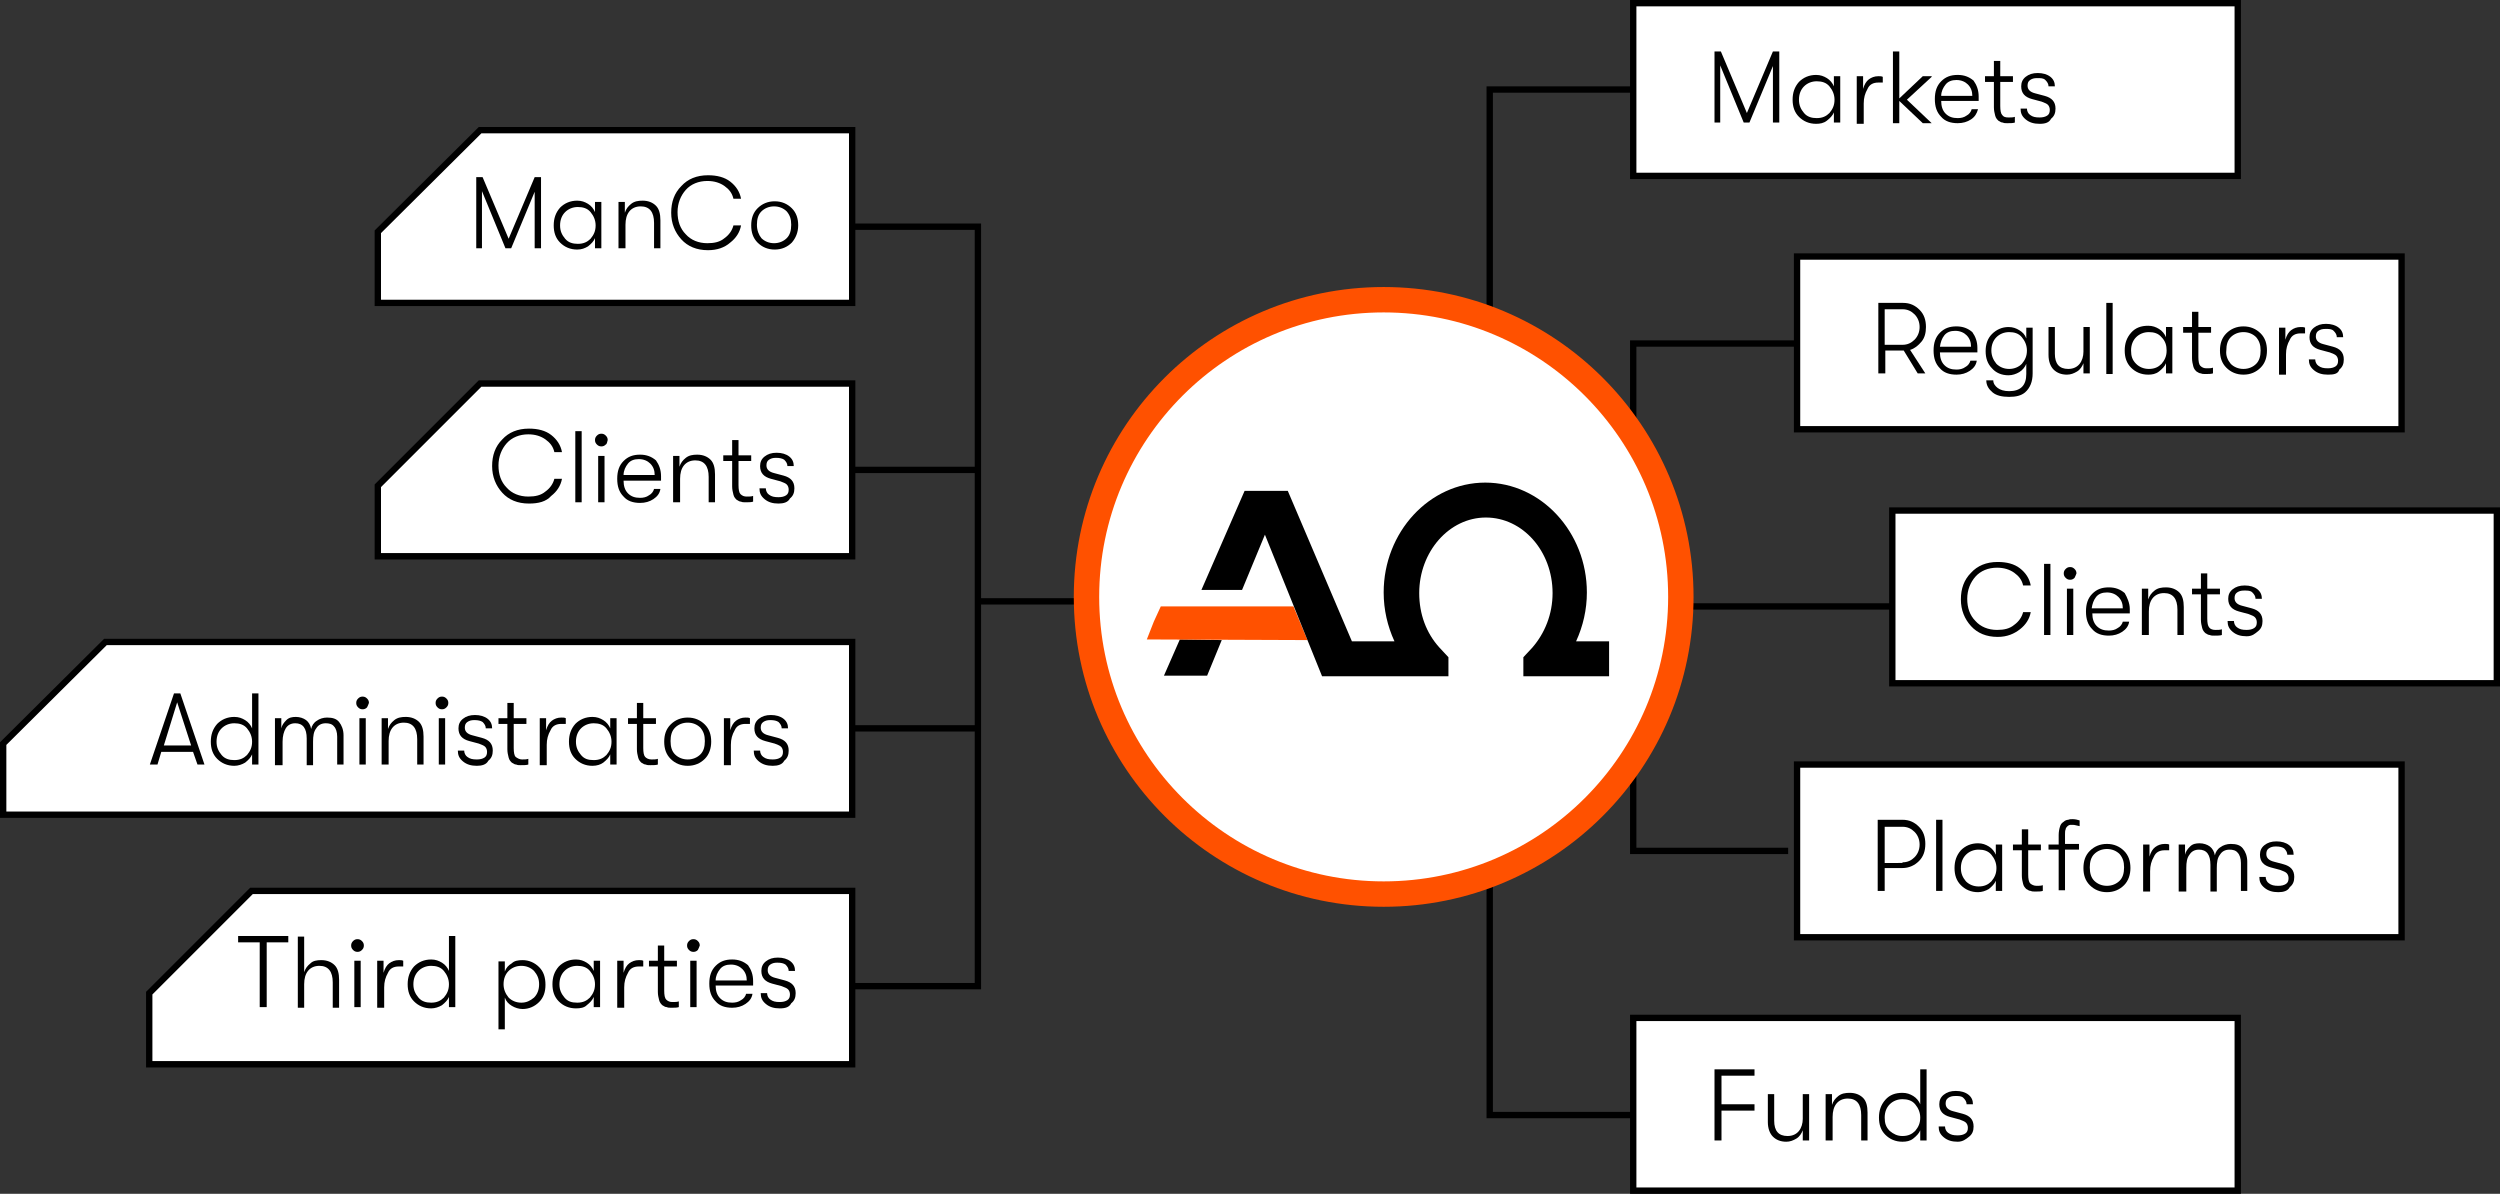
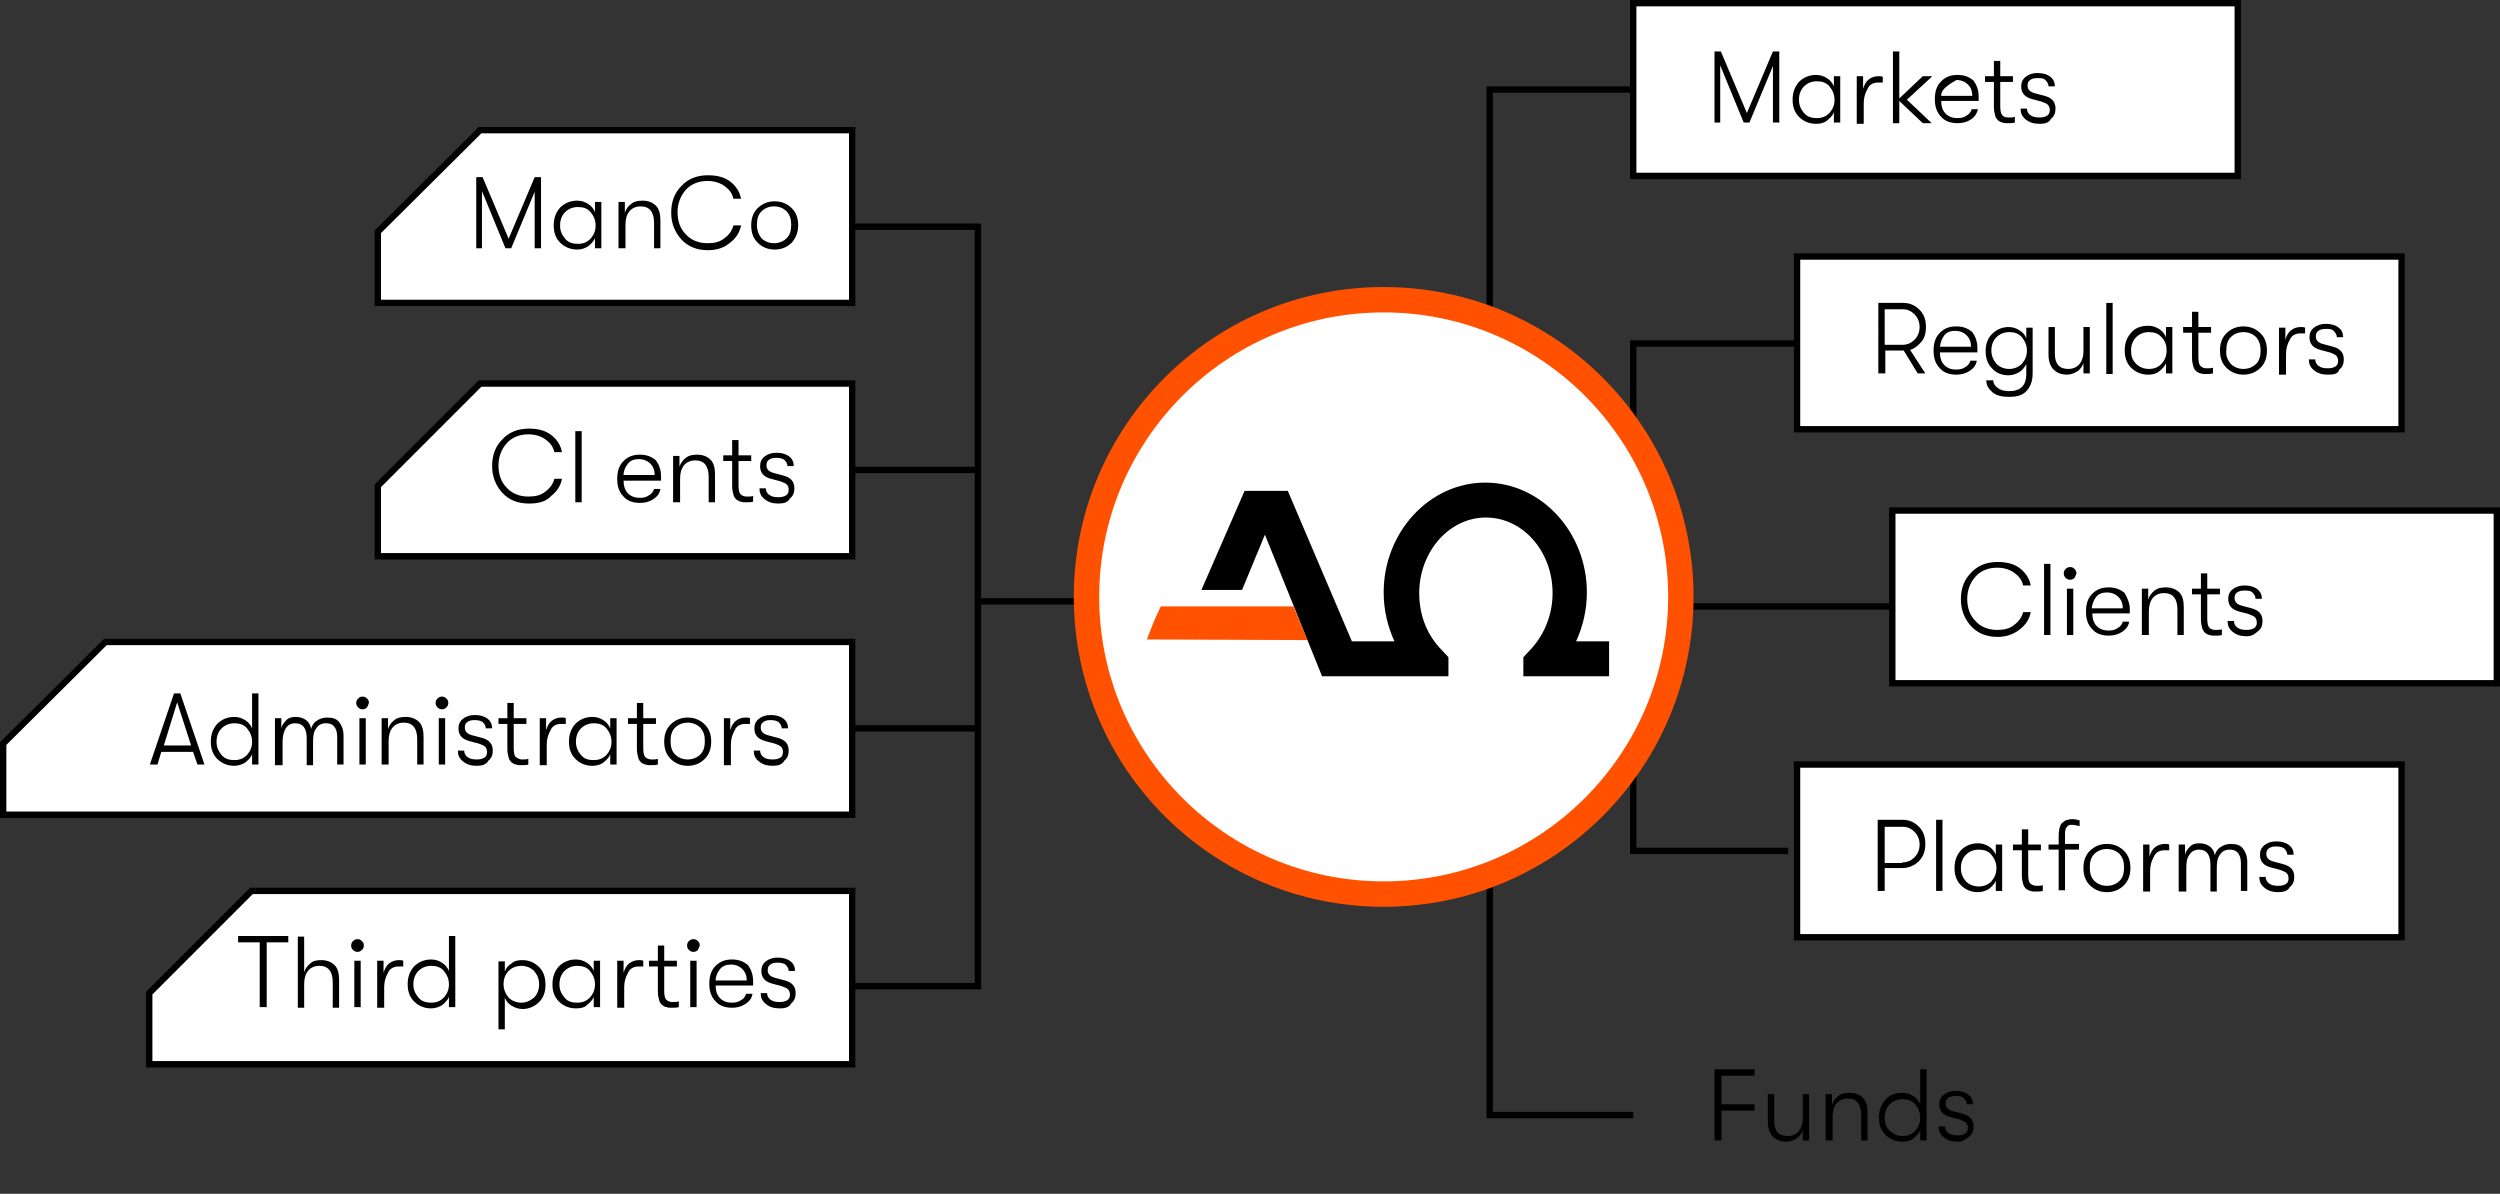
<svg xmlns="http://www.w3.org/2000/svg" version="1.1" id="Layer_1" x="0px" y="0px" viewBox="0 0 393.7 188" style="enable-background:new 0 0 393.7 188;" xml:space="preserve">
  <rect x="0" y="0" width="393.7" height="188" fill="#333333" stroke="none" />
  <style type="text/css">
	.st0{fill:#FFFFFF;stroke:#000000;stroke-miterlimit:10;}
	.st1{enable-background:new    ;}
	.st2{fill:none;stroke:#000000;stroke-miterlimit:10;}
	.st3{fill:#FFFFFF;stroke:#FF5100;stroke-width:4;stroke-miterlimit:10;}
	.st4{fill:#FF5100;}
</style>
  <rect x="257.2" y="0.5" class="st0" width="95.2" height="27.2" />
  <rect x="283" y="40.4" class="st0" width="95.2" height="27.2" />
  <rect x="298" y="80.4" class="st0" width="95.2" height="27.2" />
  <g>
    <g class="st1">
      <path d="M314.6,100.3c-1.8,0-3.2-0.6-4.2-1.7c-1-1.1-1.6-2.5-1.6-4.2s0.5-3.1,1.6-4.2c1-1.1,2.4-1.7,4.2-1.7c1.4,0,2.6,0.3,3.5,1    c0.9,0.7,1.5,1.6,1.7,2.7h-1.2c-0.2-0.9-0.7-1.5-1.4-2c-0.7-0.5-1.6-0.8-2.7-0.8c-1.4,0-2.6,0.5-3.4,1.4c-0.8,0.9-1.3,2.1-1.3,3.5    c0,1.4,0.4,2.6,1.3,3.5c0.8,0.9,2,1.4,3.4,1.4c1.1,0,2-0.2,2.7-0.8c0.7-0.5,1.2-1.2,1.4-2h1.2c-0.2,1.1-0.8,2-1.7,2.7    S316.1,100.3,314.6,100.3z" />
      <path d="M321.9,100V88.8h1V100H321.9z" />
      <path d="M326.7,91c-0.2,0.2-0.4,0.3-0.7,0.3s-0.5-0.1-0.7-0.3c-0.2-0.2-0.3-0.4-0.3-0.7c0-0.3,0.1-0.5,0.3-0.7s0.4-0.3,0.7-0.3    s0.5,0.1,0.7,0.3c0.2,0.2,0.3,0.4,0.3,0.7C326.9,90.6,326.8,90.8,326.7,91z M325.5,100v-7.3h1v7.3H325.5z" />
      <path d="M335.4,95.9c0,0.1,0,0.3,0,0.7h-5.9c0,0.8,0.2,1.5,0.7,2s1.1,0.7,1.9,0.7c0.5,0,1-0.1,1.4-0.4c0.4-0.2,0.7-0.6,0.8-1h1    c-0.1,0.7-0.5,1.2-1.1,1.6c-0.6,0.4-1.3,0.6-2.1,0.6c-1.1,0-2-0.3-2.6-1c-0.7-0.7-1-1.6-1-2.8c0-1.2,0.3-2.1,1-2.8s1.5-1,2.6-1    c1,0,1.8,0.3,2.5,0.9C335,94.1,335.4,95,335.4,95.9z M329.4,95.8h4.9c0-0.7-0.2-1.3-0.7-1.8c-0.4-0.4-1-0.7-1.8-0.7    c-0.7,0-1.3,0.2-1.7,0.7C329.7,94.5,329.5,95.1,329.4,95.8z" />
      <path d="M337.3,100v-7.3h1v1.7c0.2-0.6,0.5-1,1-1.4s1.1-0.5,1.8-0.5c0.9,0,1.6,0.3,2.1,0.8c0.5,0.5,0.7,1.3,0.7,2.3v4.4h-1v-4    c0-1.7-0.7-2.6-2.1-2.6c-0.8,0-1.4,0.3-1.8,0.8c-0.4,0.5-0.6,1.2-0.6,2.1v3.7H337.3z" />
      <path d="M348.9,99.2c0.4,0,0.7,0,1-0.1v0.9c-0.3,0.1-0.7,0.1-1.2,0.1c-0.3,0-0.5,0-0.7-0.1c-0.2,0-0.4-0.1-0.7-0.3    c-0.2-0.2-0.4-0.4-0.5-0.8c-0.1-0.4-0.2-0.8-0.2-1.3v-4h-1.4v-0.9h1.4v-2.4h1v2.4h2v0.9h-2v3.8c0,0.7,0.1,1.2,0.3,1.4    C348.1,99.1,348.5,99.2,348.9,99.2z" />
      <path d="M353.8,100.2c-0.9,0-1.6-0.2-2.2-0.7s-0.8-1-0.8-1.7h1c0,0.4,0.2,0.8,0.5,1c0.4,0.3,0.8,0.4,1.5,0.4    c0.5,0,0.9-0.1,1.2-0.3c0.3-0.2,0.4-0.5,0.4-0.9c0-0.3-0.1-0.6-0.3-0.8c-0.2-0.2-0.5-0.3-1-0.5l-1.5-0.4c-1.1-0.3-1.7-0.9-1.7-2    c0-0.6,0.2-1.1,0.7-1.5s1.1-0.6,1.9-0.6c0.8,0,1.5,0.2,2,0.6c0.5,0.4,0.7,0.9,0.7,1.5h-1c0-0.4-0.2-0.7-0.5-1s-0.7-0.3-1.3-0.3    c-0.5,0-0.8,0.1-1.1,0.3c-0.3,0.2-0.4,0.5-0.4,0.9c0,0.6,0.4,1,1.2,1.2l1.5,0.4c1.1,0.3,1.7,0.9,1.7,2c0,0.7-0.2,1.2-0.7,1.6    S354.7,100.2,353.8,100.2z" />
    </g>
  </g>
  <rect x="283" y="120.4" class="st0" width="95.2" height="27.2" />
-   <rect x="257.2" y="160.3" class="st0" width="95.2" height="27.2" />
  <polygon class="st0" points="75.6,20.5 134.2,20.5 134.2,47.7 59.5,47.7 59.5,36.5 " />
  <polygon class="st0" points="75.6,60.4 134.2,60.4 134.2,87.6 59.5,87.6 59.5,76.5 " />
  <polygon class="st0" points="16.6,101.1 134.2,101.1 134.2,128.3 0.5,128.3 0.5,117.1 " />
  <polygon class="st0" points="39.6,140.3 134.2,140.3 134.2,167.6 23.5,167.6 23.5,156.4 " />
  <g class="st1">
    <path d="M75,39.1V27.9h1l4.1,9.7l4.1-9.7h1v11.2h-1v-8.9l-3.7,8.9h-0.9l-3.7-9v9H75z" />
    <path d="M90.9,39.3c-1.1,0-2-0.4-2.7-1.1c-0.7-0.7-1-1.6-1-2.7s0.3-2,1-2.8c0.7-0.7,1.6-1.1,2.7-1.1c0.7,0,1.2,0.2,1.7,0.5   c0.5,0.3,0.9,0.8,1.1,1.3v-1.6h1v7.3h-1v-1.6c-0.2,0.5-0.6,0.9-1.1,1.3C92.1,39.1,91.6,39.3,90.9,39.3z M91,38.4   c0.9,0,1.5-0.3,2-0.8c0.5-0.6,0.8-1.2,0.8-2.1c0-0.8-0.3-1.5-0.8-2.1c-0.5-0.6-1.2-0.8-2-0.8c-0.8,0-1.5,0.3-2,0.8   c-0.5,0.5-0.8,1.2-0.8,2.1s0.3,1.5,0.8,2.1S90.2,38.4,91,38.4z" />
    <path d="M97.4,39.1v-7.3h1v1.7c0.2-0.6,0.5-1,1-1.4s1.1-0.5,1.8-0.5c0.9,0,1.6,0.3,2.1,0.8c0.5,0.5,0.7,1.3,0.7,2.3v4.4h-1v-4   c0-1.7-0.7-2.6-2.1-2.6c-0.8,0-1.4,0.3-1.8,0.8s-0.6,1.2-0.6,2.1v3.7H97.4z" />
    <path d="M111.5,39.4c-1.8,0-3.2-0.6-4.2-1.7s-1.6-2.5-1.6-4.2s0.5-3.1,1.6-4.2c1-1.1,2.4-1.7,4.2-1.7c1.4,0,2.6,0.3,3.5,1   c0.9,0.7,1.5,1.6,1.7,2.7h-1.2c-0.2-0.9-0.7-1.5-1.4-2s-1.6-0.8-2.7-0.8c-1.4,0-2.6,0.5-3.4,1.4c-0.8,0.9-1.3,2.1-1.3,3.5   c0,1.4,0.4,2.6,1.3,3.5c0.8,0.9,2,1.4,3.4,1.4c1.1,0,2-0.2,2.7-0.8c0.7-0.5,1.2-1.2,1.4-2h1.2c-0.2,1.1-0.8,2-1.7,2.7   C114.1,39,112.9,39.4,111.5,39.4z" />
    <path d="M124.7,38.2c-0.7,0.7-1.6,1.1-2.7,1.1c-1.1,0-2-0.4-2.7-1.1s-1-1.6-1-2.7c0-1.1,0.3-2,1-2.7s1.6-1.1,2.7-1.1   c1.1,0,2,0.4,2.7,1.1s1,1.6,1,2.7C125.7,36.6,125.3,37.5,124.7,38.2z M119.9,37.5c0.5,0.5,1.2,0.8,2,0.8s1.5-0.3,2-0.8   c0.5-0.5,0.7-1.2,0.7-2.1s-0.2-1.5-0.7-2.1c-0.5-0.5-1.2-0.8-2-0.8s-1.5,0.3-2,0.8c-0.5,0.5-0.7,1.2-0.7,2.1   C119.2,36.3,119.5,37,119.9,37.5z" />
  </g>
  <g class="st1">
    <path d="M303.3,51.5c0,0.9-0.2,1.7-0.7,2.3s-1.1,1.1-1.8,1.3l2.4,3.7h-1.2l-2.2-3.6h-0.1h-2.8v3.6h-1.1V47.7h3.9   c1.1,0,1.9,0.4,2.6,1.1S303.3,50.4,303.3,51.5z M296.8,48.6v5.7h2.8c0.8,0,1.4-0.3,1.9-0.8c0.5-0.5,0.8-1.2,0.8-2s-0.3-1.5-0.8-2   s-1.1-0.8-1.9-0.8H296.8z" />
    <path d="M311.4,54.8c0,0.1,0,0.3,0,0.7h-5.9c0,0.8,0.2,1.5,0.7,2s1.1,0.7,1.9,0.7c0.5,0,1-0.1,1.4-0.4c0.4-0.2,0.7-0.6,0.8-1h1   c-0.1,0.7-0.5,1.2-1.1,1.6s-1.3,0.6-2.1,0.6c-1.1,0-2-0.3-2.6-1c-0.7-0.7-1-1.6-1-2.8c0-1.2,0.3-2.1,1-2.8s1.5-1,2.6-1   c1,0,1.8,0.3,2.5,0.9C311.1,53,311.4,53.8,311.4,54.8z M305.5,54.6h4.9c0-0.7-0.2-1.3-0.7-1.8c-0.4-0.4-1-0.7-1.8-0.7   c-0.7,0-1.3,0.2-1.7,0.7C305.8,53.3,305.6,53.9,305.5,54.6z" />
    <path d="M319.1,51.6h1v7.2c0,1.3-0.4,2.3-1.2,3c-0.6,0.5-1.4,0.7-2.5,0.7c-1.1,0-2-0.2-2.6-0.7c-0.6-0.5-1-1.1-1-1.9h1.1   c0,0.5,0.3,0.9,0.7,1.2c0.4,0.3,1,0.5,1.8,0.5c1.8,0,2.7-0.9,2.7-2.7v-1.6c-0.2,0.5-0.6,1-1.1,1.3c-0.5,0.3-1.1,0.5-1.7,0.5   c-1.1,0-2-0.4-2.6-1.1c-0.7-0.7-1-1.6-1-2.7s0.3-2,1-2.7s1.6-1.1,2.6-1.1c0.7,0,1.2,0.2,1.7,0.5c0.5,0.3,0.9,0.7,1.1,1.3V51.6z    M316.4,58.1c0.8,0,1.5-0.3,2-0.8c0.5-0.6,0.8-1.2,0.8-2.1c0-0.8-0.3-1.5-0.8-2.1c-0.5-0.6-1.2-0.8-2-0.8c-0.8,0-1.5,0.3-2,0.8   c-0.5,0.5-0.8,1.2-0.8,2.1c0,0.8,0.3,1.5,0.8,2.1C314.9,57.8,315.6,58.1,316.4,58.1z" />
    <path d="M325.5,59c-0.9,0-1.6-0.3-2.1-0.8c-0.5-0.5-0.8-1.3-0.8-2.3v-4.4h1v4.2c0,1.6,0.7,2.4,2.1,2.4c0.8,0,1.4-0.3,1.8-0.8   c0.4-0.5,0.6-1.2,0.6-1.9v-3.9h1v7.3h-1v-1.6c-0.2,0.5-0.5,1-1,1.3S326.1,59,325.5,59z" />
    <path d="M331.7,58.9V47.7h1v11.2H331.7z" />
    <path d="M338.3,59c-1.1,0-2-0.4-2.7-1.1c-0.7-0.7-1-1.6-1-2.7s0.3-2,1-2.8s1.6-1.1,2.7-1.1c0.7,0,1.2,0.2,1.7,0.5   c0.5,0.3,0.9,0.8,1.1,1.3v-1.6h1v7.3h-1v-1.6c-0.2,0.5-0.6,0.9-1.1,1.3S338.9,59,338.3,59z M338.4,58.1c0.9,0,1.5-0.3,2-0.8   c0.5-0.6,0.8-1.2,0.8-2.1c0-0.8-0.2-1.5-0.8-2.1c-0.5-0.6-1.2-0.8-2-0.8c-0.8,0-1.5,0.3-2,0.8c-0.5,0.5-0.8,1.2-0.8,2.1   s0.2,1.5,0.8,2.1C336.9,57.8,337.6,58.1,338.4,58.1z" />
    <path d="M347.5,58c0.4,0,0.7,0,1-0.1v0.9c-0.3,0.1-0.7,0.1-1.2,0.1c-0.3,0-0.5,0-0.7-0.1c-0.2,0-0.4-0.1-0.7-0.3   c-0.2-0.2-0.4-0.4-0.5-0.8s-0.2-0.8-0.2-1.3v-4h-1.4v-0.9h1.4v-2.4h1v2.4h2v0.9h-2v3.8c0,0.7,0.1,1.2,0.3,1.4   C346.8,57.9,347.1,58,347.5,58z" />
    <path d="M356,57.9c-0.7,0.7-1.6,1.1-2.7,1.1c-1.1,0-2-0.4-2.7-1.1s-1-1.6-1-2.7c0-1.1,0.3-2,1-2.7s1.6-1.1,2.7-1.1   c1.1,0,2,0.4,2.7,1.1c0.7,0.7,1,1.6,1,2.7C357,56.3,356.7,57.2,356,57.9z M351.3,57.3c0.5,0.5,1.2,0.8,2,0.8s1.5-0.3,2-0.8   c0.5-0.5,0.7-1.2,0.7-2.1s-0.2-1.5-0.7-2.1c-0.5-0.5-1.2-0.8-2-0.8s-1.5,0.3-2,0.8c-0.5,0.5-0.7,1.2-0.7,2.1   C350.5,56,350.8,56.7,351.3,57.3z" />
    <path d="M358.9,58.9v-7.3h1v1.9c0.2-0.7,0.5-1.2,0.9-1.5s0.9-0.5,1.5-0.5c0.3,0,0.5,0,0.7,0.1v0.9c-0.2,0-0.5,0-0.7,0   c-0.8,0-1.4,0.3-1.7,1c-0.4,0.7-0.6,1.4-0.6,2.3v3.2H358.9z" />
    <path d="M366.6,59c-0.9,0-1.6-0.2-2.2-0.7s-0.8-1-0.8-1.7h1c0,0.4,0.2,0.8,0.5,1c0.4,0.3,0.8,0.4,1.5,0.4c0.5,0,0.9-0.1,1.2-0.3   c0.3-0.2,0.4-0.5,0.4-0.9c0-0.3-0.1-0.6-0.3-0.8c-0.2-0.2-0.5-0.3-1-0.5l-1.5-0.4c-1.1-0.3-1.7-0.9-1.7-2c0-0.6,0.2-1.1,0.7-1.5   s1.1-0.6,1.9-0.6c0.8,0,1.5,0.2,2,0.6c0.5,0.4,0.7,0.9,0.7,1.5h-1c0-0.4-0.2-0.7-0.5-1s-0.7-0.3-1.3-0.3c-0.5,0-0.8,0.1-1.1,0.3   c-0.3,0.2-0.4,0.5-0.4,0.9c0,0.6,0.4,1,1.2,1.2l1.5,0.4c1.1,0.3,1.7,0.9,1.7,2c0,0.7-0.2,1.2-0.7,1.6C368.2,58.9,367.5,59,366.6,59   z" />
  </g>
  <g class="st1">
    <path d="M299.6,129.1c1.1,0,1.9,0.4,2.6,1.1s1,1.6,1,2.7s-0.3,2-1,2.7c-0.7,0.7-1.6,1.1-2.6,1.1h-2.8v3.6h-1.1v-11.2H299.6z    M299.6,135.8c0.8,0,1.4-0.3,1.9-0.8c0.5-0.5,0.8-1.2,0.8-2s-0.3-1.5-0.8-2c-0.5-0.5-1.1-0.8-1.9-0.8h-2.8v5.7H299.6z" />
    <path d="M304.9,140.3v-11.2h1v11.2H304.9z" />
    <path d="M311.5,140.5c-1.1,0-2-0.4-2.7-1.1c-0.7-0.7-1-1.6-1-2.7s0.3-2,1-2.8c0.7-0.7,1.6-1.1,2.7-1.1c0.7,0,1.2,0.2,1.7,0.5   c0.5,0.3,0.9,0.8,1.1,1.3V133h1v7.3h-1v-1.6c-0.2,0.5-0.6,0.9-1.1,1.3C312.7,140.3,312.1,140.5,311.5,140.5z M311.6,139.6   c0.9,0,1.5-0.3,2-0.8c0.5-0.6,0.8-1.2,0.8-2.1c0-0.8-0.3-1.5-0.8-2.1c-0.5-0.6-1.2-0.8-2-0.8c-0.8,0-1.5,0.3-2,0.8   c-0.5,0.5-0.8,1.2-0.8,2.1s0.3,1.5,0.8,2.1C310.1,139.3,310.8,139.6,311.6,139.6z" />
    <path d="M320.7,139.5c0.4,0,0.7,0,1-0.1v0.9c-0.3,0.1-0.7,0.1-1.2,0.1c-0.3,0-0.5,0-0.7-0.1c-0.2,0-0.4-0.1-0.7-0.3   c-0.2-0.2-0.4-0.4-0.5-0.8c-0.1-0.4-0.2-0.8-0.2-1.3v-4H317V133h1.4v-2.4h1v2.4h2v0.9h-2v3.8c0,0.7,0.1,1.2,0.3,1.4   C319.9,139.3,320.3,139.5,320.7,139.5z" />
    <path d="M326.5,129.9c-0.2,0-0.4,0-0.5,0c-0.1,0-0.3,0.1-0.4,0.2s-0.3,0.3-0.3,0.5c-0.1,0.2-0.1,0.5-0.1,0.8v1.5h2.2v0.9h-2.2v6.4   h-1v-6.4h-1.6V133h1.6v-1.5c0-0.5,0.1-1,0.2-1.3c0.1-0.4,0.3-0.6,0.6-0.8c0.2-0.2,0.5-0.3,0.7-0.3c0.2-0.1,0.5-0.1,0.7-0.1   c0.4,0,0.8,0.1,1.1,0.2v0.9C327,130,326.7,129.9,326.5,129.9z" />
    <path d="M334.5,139.4c-0.7,0.7-1.6,1.1-2.7,1.1s-2-0.4-2.7-1.1s-1-1.6-1-2.7c0-1.1,0.3-2,1-2.7c0.7-0.7,1.6-1.1,2.7-1.1   c1.1,0,2,0.4,2.7,1.1c0.7,0.7,1,1.6,1,2.7C335.5,137.7,335.2,138.7,334.5,139.4z M329.8,138.7c0.5,0.5,1.2,0.8,2,0.8s1.5-0.3,2-0.8   c0.5-0.5,0.7-1.2,0.7-2.1s-0.2-1.5-0.7-2.1c-0.5-0.5-1.2-0.8-2-0.8s-1.5,0.3-2,0.8c-0.5,0.5-0.7,1.2-0.7,2.1   C329.1,137.5,329.3,138.2,329.8,138.7z" />
    <path d="M337.5,140.3V133h1v1.9c0.2-0.7,0.5-1.2,0.9-1.5c0.4-0.3,0.9-0.5,1.5-0.5c0.3,0,0.5,0,0.7,0.1v0.9c-0.2,0-0.5,0-0.7,0   c-0.8,0-1.4,0.3-1.7,1c-0.4,0.7-0.6,1.4-0.6,2.3v3.2H337.5z" />
    <path d="M343.1,140.3V133h1v1.6c0.1-0.5,0.4-0.9,0.8-1.3c0.4-0.4,0.9-0.5,1.5-0.5s1.2,0.2,1.6,0.5s0.7,0.8,0.8,1.4   c0.1-0.5,0.4-1,0.9-1.3c0.4-0.3,1-0.5,1.6-0.5c0.9,0,1.5,0.2,1.9,0.7c0.4,0.5,0.7,1.2,0.7,2.1v4.6h-1v-4.4c0-0.7-0.2-1.3-0.5-1.6   c-0.3-0.4-0.8-0.5-1.3-0.5c-0.7,0-1.2,0.3-1.5,0.8c-0.4,0.5-0.5,1.2-0.5,2.1v3.7h-1v-4.2c0-1.6-0.6-2.4-1.8-2.4   c-0.7,0-1.2,0.3-1.5,0.8c-0.4,0.5-0.5,1.2-0.5,2.1v3.7H343.1z" />
    <path d="M358.8,140.5c-0.9,0-1.6-0.2-2.2-0.7s-0.8-1-0.8-1.7h1c0,0.4,0.2,0.8,0.5,1c0.4,0.3,0.8,0.4,1.5,0.4c0.5,0,0.9-0.1,1.2-0.3   c0.3-0.2,0.4-0.5,0.4-0.9c0-0.3-0.1-0.6-0.3-0.8c-0.2-0.2-0.5-0.3-1-0.5l-1.5-0.4c-1.1-0.3-1.7-0.9-1.7-2c0-0.6,0.2-1.1,0.7-1.5   s1.1-0.6,1.9-0.6c0.8,0,1.5,0.2,2,0.6c0.5,0.4,0.7,0.9,0.7,1.5h-1c0-0.4-0.2-0.7-0.5-1c-0.3-0.2-0.7-0.3-1.3-0.3   c-0.5,0-0.8,0.1-1.1,0.3c-0.3,0.2-0.4,0.5-0.4,0.9c0,0.6,0.4,1,1.2,1.2l1.5,0.4c1.1,0.3,1.7,0.9,1.7,2c0,0.7-0.2,1.2-0.7,1.6   C360.3,140.3,359.6,140.5,358.8,140.5z" />
  </g>
  <g class="st1">
    <path d="M270,179.6v-11.2h6.3v1h-5.2v4.5h5.2v1h-5.2v4.7H270z" />
    <path d="M281.3,179.8c-0.9,0-1.6-0.3-2.1-0.8c-0.5-0.5-0.8-1.3-0.8-2.3v-4.4h1v4.2c0,1.6,0.7,2.4,2.1,2.4c0.8,0,1.4-0.3,1.8-0.8   c0.4-0.5,0.6-1.2,0.6-1.9v-3.9h1v7.3h-1v-1.6c-0.2,0.5-0.5,1-1,1.3S281.9,179.8,281.3,179.8z" />
    <path d="M287.5,179.6v-7.3h1v1.7c0.2-0.6,0.5-1,1-1.4s1.1-0.5,1.8-0.5c0.9,0,1.6,0.3,2.1,0.8c0.5,0.5,0.7,1.3,0.7,2.3v4.4h-1v-4   c0-1.7-0.7-2.6-2.1-2.6c-0.8,0-1.4,0.3-1.8,0.8c-0.4,0.5-0.6,1.2-0.6,2.1v3.7H287.5z" />
    <path d="M302.4,168.4h1v11.2h-1V178c-0.2,0.5-0.6,0.9-1.1,1.3s-1.1,0.5-1.7,0.5c-1.1,0-2-0.4-2.7-1.1c-0.7-0.7-1-1.6-1-2.7   s0.3-2,1-2.8s1.6-1.1,2.7-1.1c0.7,0,1.2,0.2,1.7,0.5c0.5,0.3,0.9,0.8,1.1,1.3V168.4z M299.6,178.9c0.9,0,1.5-0.3,2-0.8   c0.5-0.6,0.8-1.2,0.8-2.1c0-0.8-0.3-1.5-0.8-2.1c-0.5-0.6-1.2-0.8-2-0.8c-0.8,0-1.5,0.3-2,0.8c-0.5,0.5-0.8,1.2-0.8,2.1   s0.2,1.5,0.8,2.1C298.2,178.6,298.8,178.9,299.6,178.9z" />
    <path d="M308.3,179.8c-0.9,0-1.6-0.2-2.2-0.7s-0.8-1-0.8-1.7h1c0,0.4,0.2,0.8,0.5,1c0.4,0.3,0.8,0.4,1.5,0.4c0.5,0,0.9-0.1,1.2-0.3   c0.3-0.2,0.4-0.5,0.4-0.9c0-0.3-0.1-0.6-0.3-0.8c-0.2-0.2-0.5-0.3-1-0.5l-1.5-0.4c-1.1-0.3-1.7-0.9-1.7-2c0-0.6,0.2-1.1,0.7-1.5   s1.1-0.6,1.9-0.6c0.8,0,1.5,0.2,2,0.6c0.5,0.4,0.7,0.9,0.7,1.5h-1c0-0.4-0.2-0.7-0.5-1s-0.7-0.3-1.3-0.3c-0.5,0-0.8,0.1-1.1,0.3   c-0.3,0.2-0.4,0.5-0.4,0.9c0,0.6,0.4,1,1.2,1.2l1.5,0.4c1.1,0.3,1.7,0.9,1.7,2c0,0.7-0.2,1.2-0.7,1.6S309.1,179.8,308.3,179.8z" />
  </g>
  <g class="st1">
    <path d="M270,19.3V8.1h1l4.1,9.7l4.1-9.7h1v11.2h-1v-8.9l-3.7,8.9h-0.9l-3.7-9v9H270z" />
    <path d="M286,19.5c-1.1,0-2-0.4-2.7-1.1c-0.7-0.7-1-1.6-1-2.7s0.3-2,1-2.8c0.7-0.7,1.6-1.1,2.7-1.1c0.7,0,1.2,0.2,1.7,0.5   c0.5,0.3,0.9,0.8,1.1,1.3v-1.6h1v7.3h-1v-1.6c-0.2,0.5-0.6,0.9-1.1,1.3C287.2,19.4,286.6,19.5,286,19.5z M286.1,18.6   c0.9,0,1.5-0.3,2-0.8c0.5-0.6,0.8-1.2,0.8-2.1c0-0.8-0.3-1.5-0.8-2.1c-0.5-0.6-1.2-0.8-2-0.8c-0.8,0-1.5,0.3-2,0.8   c-0.5,0.5-0.8,1.2-0.8,2.1s0.3,1.5,0.8,2.1S285.3,18.6,286.1,18.6z" />
    <path d="M292.4,19.3v-7.3h1V14c0.2-0.7,0.5-1.2,0.9-1.5s0.9-0.5,1.5-0.5c0.3,0,0.5,0,0.7,0.1v0.9c-0.2,0-0.5,0-0.7,0   c-0.8,0-1.4,0.3-1.7,1c-0.4,0.7-0.6,1.4-0.6,2.3v3.2H292.4z" />
    <path d="M304.2,12.1l-3.9,3.6l3.9,3.7h-1.4l-3.7-3.5v3.5h-1V8.1h1v7.4l3.7-3.5H304.2z" />
-     <path d="M311.6,15.2c0,0.1,0,0.3,0,0.7h-5.9c0,0.8,0.2,1.5,0.7,2s1.1,0.7,1.9,0.7c0.5,0,1-0.1,1.4-0.4c0.4-0.2,0.7-0.6,0.8-1h1   c-0.2,0.7-0.5,1.2-1.1,1.6c-0.6,0.4-1.3,0.6-2.1,0.6c-1.1,0-2-0.3-2.6-1c-0.7-0.7-1-1.6-1-2.8c0-1.2,0.3-2.1,1-2.8s1.5-1,2.6-1   c1,0,1.8,0.3,2.5,0.9C311.3,13.4,311.6,14.2,311.6,15.2z M305.7,15.1h4.9c0-0.7-0.2-1.3-0.7-1.8c-0.4-0.4-1-0.7-1.8-0.7   c-0.7,0-1.3,0.2-1.7,0.7C306,13.8,305.7,14.4,305.7,15.1z" />
+     <path d="M311.6,15.2c0,0.1,0,0.3,0,0.7h-5.9c0,0.8,0.2,1.5,0.7,2s1.1,0.7,1.9,0.7c0.5,0,1-0.1,1.4-0.4c0.4-0.2,0.7-0.6,0.8-1h1   c-0.2,0.7-0.5,1.2-1.1,1.6c-0.6,0.4-1.3,0.6-2.1,0.6c-1.1,0-2-0.3-2.6-1c-0.7-0.7-1-1.6-1-2.8c0-1.2,0.3-2.1,1-2.8s1.5-1,2.6-1   c1,0,1.8,0.3,2.5,0.9C311.3,13.4,311.6,14.2,311.6,15.2z M305.7,15.1h4.9c0-0.7-0.2-1.3-0.7-1.8c-0.4-0.4-1-0.7-1.8-0.7   C306,13.8,305.7,14.4,305.7,15.1z" />
    <path d="M316.3,18.5c0.4,0,0.7,0,1-0.1v0.9c-0.3,0.1-0.7,0.1-1.2,0.1c-0.3,0-0.5,0-0.7-0.1c-0.2,0-0.4-0.1-0.7-0.3   c-0.2-0.2-0.4-0.4-0.5-0.8c-0.1-0.4-0.2-0.8-0.2-1.3v-4h-1.4v-0.9h1.4V9.6h1v2.4h2v0.9h-2v3.8c0,0.7,0.1,1.2,0.3,1.4   C315.5,18.4,315.8,18.5,316.3,18.5z" />
    <path d="M321.2,19.5c-0.9,0-1.6-0.2-2.2-0.7s-0.8-1-0.8-1.7h1c0,0.4,0.2,0.8,0.5,1c0.4,0.3,0.8,0.4,1.5,0.4c0.5,0,0.9-0.1,1.2-0.3   c0.3-0.2,0.4-0.5,0.4-0.9c0-0.3-0.1-0.6-0.3-0.8c-0.2-0.2-0.5-0.3-1-0.5l-1.5-0.4c-1.1-0.3-1.7-0.9-1.7-2c0-0.6,0.2-1.1,0.7-1.5   s1.1-0.6,1.9-0.6c0.8,0,1.5,0.2,2,0.6c0.5,0.4,0.7,0.9,0.7,1.5h-1c0-0.4-0.2-0.7-0.5-1s-0.7-0.3-1.3-0.3c-0.5,0-0.8,0.1-1.1,0.3   c-0.3,0.2-0.4,0.5-0.4,0.9c0,0.6,0.4,1,1.2,1.2l1.5,0.4c1.1,0.3,1.7,0.9,1.7,2c0,0.7-0.2,1.2-0.7,1.6   C322.7,19.3,322.1,19.5,321.2,19.5z" />
  </g>
  <g>
    <g class="st1">
      <path d="M83.3,79.3c-1.8,0-3.2-0.6-4.2-1.7s-1.6-2.5-1.6-4.2s0.5-3.1,1.6-4.2c1-1.1,2.4-1.7,4.2-1.7c1.4,0,2.6,0.3,3.5,1    c0.9,0.7,1.5,1.6,1.7,2.7h-1.2c-0.2-0.9-0.7-1.5-1.4-2s-1.6-0.8-2.7-0.8c-1.4,0-2.6,0.5-3.4,1.4c-0.8,0.9-1.3,2.1-1.3,3.5    c0,1.4,0.4,2.6,1.3,3.5c0.8,0.9,2,1.4,3.4,1.4c1.1,0,2-0.2,2.7-0.8c0.7-0.5,1.2-1.2,1.4-2h1.2c-0.2,1.1-0.8,2-1.7,2.7    C86,79,84.8,79.3,83.3,79.3z" />
      <path d="M90.6,79.1V67.9h1v11.2H90.6z" />
-       <path d="M95.4,70c-0.2,0.2-0.4,0.3-0.7,0.3S94.2,70.2,94,70c-0.2-0.2-0.3-0.4-0.3-0.7c0-0.3,0.1-0.5,0.3-0.7    c0.2-0.2,0.4-0.3,0.7-0.3s0.5,0.1,0.7,0.3c0.2,0.2,0.3,0.4,0.3,0.7C95.6,69.6,95.6,69.9,95.4,70z M94.2,79.1v-7.3h1v7.3H94.2z" />
      <path d="M104.1,75c0,0.1,0,0.3,0,0.7h-5.9c0,0.8,0.2,1.5,0.7,2c0.5,0.5,1.1,0.7,1.9,0.7c0.5,0,1-0.1,1.4-0.4    c0.4-0.2,0.7-0.6,0.8-1h1c-0.1,0.7-0.5,1.2-1.1,1.6c-0.6,0.4-1.3,0.6-2.1,0.6c-1.1,0-2-0.3-2.6-1c-0.7-0.7-1-1.6-1-2.8    c0-1.2,0.3-2.1,1-2.8c0.7-0.7,1.5-1,2.6-1c1,0,1.8,0.3,2.5,0.9C103.8,73.2,104.1,74,104.1,75z M98.2,74.8h4.9    c0-0.7-0.2-1.3-0.7-1.8c-0.4-0.4-1-0.7-1.8-0.7c-0.7,0-1.3,0.2-1.7,0.7C98.5,73.5,98.2,74.1,98.2,74.8z" />
      <path d="M106,79.1v-7.3h1v1.7c0.2-0.6,0.5-1,1-1.4s1.1-0.5,1.8-0.5c0.9,0,1.6,0.3,2.1,0.8c0.5,0.5,0.7,1.3,0.7,2.3v4.4h-1v-4    c0-1.7-0.7-2.6-2.1-2.6c-0.8,0-1.4,0.3-1.8,0.8s-0.6,1.2-0.6,2.1v3.7H106z" />
      <path d="M117.6,78.2c0.4,0,0.7,0,1-0.1V79c-0.3,0.1-0.7,0.1-1.2,0.1c-0.3,0-0.5,0-0.7-0.1c-0.2,0-0.4-0.1-0.7-0.3    c-0.2-0.2-0.4-0.4-0.5-0.8s-0.2-0.8-0.2-1.3v-4h-1.4v-0.9h1.4v-2.4h1v2.4h2v0.9h-2v3.8c0,0.7,0.1,1.2,0.3,1.4    C116.9,78.1,117.2,78.2,117.6,78.2z" />
      <path d="M122.6,79.3c-0.9,0-1.6-0.2-2.2-0.7s-0.8-1-0.8-1.7h1c0,0.4,0.2,0.8,0.5,1c0.4,0.3,0.8,0.4,1.5,0.4c0.5,0,0.9-0.1,1.2-0.3    c0.3-0.2,0.4-0.5,0.4-0.9c0-0.3-0.1-0.6-0.3-0.8c-0.2-0.2-0.5-0.3-1-0.5l-1.5-0.4c-1.1-0.3-1.7-0.9-1.7-2c0-0.6,0.2-1.1,0.7-1.5    s1.1-0.6,1.9-0.6c0.8,0,1.5,0.2,2,0.6c0.5,0.4,0.7,0.9,0.7,1.5h-1c0-0.4-0.2-0.7-0.5-1c-0.3-0.2-0.7-0.3-1.3-0.3    c-0.5,0-0.8,0.1-1.1,0.3c-0.3,0.2-0.4,0.5-0.4,0.9c0,0.6,0.4,1,1.2,1.2l1.5,0.4c1.1,0.3,1.7,0.9,1.7,2c0,0.7-0.2,1.2-0.7,1.6    C124.1,79.1,123.4,79.3,122.6,79.3z" />
    </g>
  </g>
  <g>
    <g class="st1">
      <path d="M40.9,158.6v-10.2h-3.4v-1h7.9v1H42v10.2H40.9z" />
      <path d="M50.6,151.2c0.9,0,1.6,0.3,2.1,0.8c0.5,0.5,0.7,1.3,0.7,2.3v4.4h-1v-4c0-1.7-0.7-2.6-2.1-2.6c-0.8,0-1.4,0.3-1.8,0.8    s-0.6,1.2-0.6,2.1v3.7h-1v-11.2h1v5.6c0.2-0.6,0.5-1,1-1.4C49.3,151.3,49.9,151.2,50.6,151.2z" />
      <path d="M57,149.6c-0.2,0.2-0.4,0.3-0.7,0.3s-0.5-0.1-0.7-0.3c-0.2-0.2-0.3-0.4-0.3-0.7c0-0.3,0.1-0.5,0.3-0.7    c0.2-0.2,0.4-0.3,0.7-0.3s0.5,0.1,0.7,0.3c0.2,0.2,0.3,0.4,0.3,0.7C57.3,149.2,57.2,149.4,57,149.6z M55.8,158.6v-7.3h1v7.3H55.8z    " />
      <path d="M59.4,158.6v-7.3h1v1.9c0.2-0.7,0.5-1.2,0.9-1.5s0.9-0.5,1.5-0.5c0.3,0,0.5,0,0.7,0.1v0.9c-0.2,0-0.5,0-0.7,0    c-0.8,0-1.4,0.3-1.7,1c-0.4,0.7-0.6,1.4-0.6,2.3v3.2H59.4z" />
      <path d="M70.7,147.4h1v11.2h-1v-1.6c-0.2,0.5-0.6,0.9-1.1,1.3c-0.5,0.3-1.1,0.5-1.7,0.5c-1.1,0-2-0.4-2.7-1.1    c-0.7-0.7-1-1.6-1-2.7s0.3-2,1-2.8c0.7-0.7,1.6-1.1,2.7-1.1c0.7,0,1.2,0.2,1.7,0.5c0.5,0.3,0.9,0.8,1.1,1.3V147.4z M67.9,157.9    c0.9,0,1.5-0.3,2-0.8c0.5-0.6,0.8-1.2,0.8-2.1c0-0.8-0.3-1.5-0.8-2.1c-0.5-0.6-1.2-0.8-2-0.8c-0.8,0-1.5,0.3-2,0.8    c-0.5,0.5-0.8,1.2-0.8,2.1s0.3,1.5,0.8,2.1S67.1,157.9,67.9,157.9z" />
      <path d="M82.3,151.2c1,0,1.9,0.4,2.6,1.1c0.7,0.7,1,1.6,1,2.8c0,1.1-0.3,2-1,2.7c-0.7,0.7-1.6,1.1-2.6,1.1c-0.6,0-1.2-0.2-1.7-0.5    c-0.5-0.3-0.9-0.7-1.1-1.3v5h-1v-10.7h1v1.6c0.2-0.6,0.6-1,1.1-1.3C81,151.3,81.6,151.2,82.3,151.2z M82.1,157.9    c0.8,0,1.4-0.3,2-0.8c0.5-0.5,0.8-1.2,0.8-2.1s-0.3-1.5-0.8-2.1c-0.5-0.5-1.2-0.8-2-0.8c-0.8,0-1.5,0.3-2,0.8    c-0.5,0.5-0.8,1.2-0.8,2.1c0,0.8,0.3,1.5,0.8,2.1C80.6,157.6,81.3,157.9,82.1,157.9z" />
      <path d="M90.7,158.8c-1.1,0-2-0.4-2.7-1.1c-0.7-0.7-1-1.6-1-2.7s0.3-2,1-2.8c0.7-0.7,1.6-1.1,2.7-1.1c0.7,0,1.2,0.2,1.7,0.5    c0.5,0.3,0.9,0.8,1.1,1.3v-1.6h1v7.3h-1v-1.6c-0.2,0.5-0.6,0.9-1.1,1.3C92,158.7,91.4,158.8,90.7,158.8z M90.9,157.9    c0.9,0,1.5-0.3,2-0.8c0.5-0.6,0.8-1.2,0.8-2.1c0-0.8-0.3-1.5-0.8-2.1c-0.5-0.6-1.2-0.8-2-0.8c-0.8,0-1.5,0.3-2,0.8    c-0.5,0.5-0.8,1.2-0.8,2.1s0.3,1.5,0.8,2.1S90,157.9,90.9,157.9z" />
      <path d="M97.2,158.6v-7.3h1v1.9c0.2-0.7,0.5-1.2,0.9-1.5s0.9-0.5,1.5-0.5c0.3,0,0.5,0,0.7,0.1v0.9c-0.2,0-0.5,0-0.7,0    c-0.8,0-1.4,0.3-1.7,1c-0.4,0.7-0.6,1.4-0.6,2.3v3.2H97.2z" />
      <path d="M105.9,157.8c0.4,0,0.7,0,1-0.1v0.9c-0.3,0.1-0.7,0.1-1.2,0.1c-0.3,0-0.5,0-0.7-0.1c-0.2,0-0.4-0.1-0.7-0.3    c-0.2-0.2-0.4-0.4-0.5-0.8s-0.2-0.8-0.2-1.3v-4h-1.4v-0.9h1.4v-2.4h1v2.4h2v0.9h-2v3.8c0,0.7,0.1,1.2,0.3,1.4    C105.2,157.7,105.5,157.8,105.9,157.8z" />
      <path d="M109.9,149.6c-0.2,0.2-0.4,0.3-0.7,0.3s-0.5-0.1-0.7-0.3c-0.2-0.2-0.3-0.4-0.3-0.7c0-0.3,0.1-0.5,0.3-0.7    c0.2-0.2,0.4-0.3,0.7-0.3s0.5,0.1,0.7,0.3c0.2,0.2,0.3,0.4,0.3,0.7C110.1,149.2,110,149.4,109.9,149.6z M108.7,158.6v-7.3h1v7.3    H108.7z" />
      <path d="M118.6,154.5c0,0.1,0,0.3,0,0.7h-5.9c0,0.8,0.2,1.5,0.7,2c0.5,0.5,1.1,0.7,1.9,0.7c0.5,0,1-0.1,1.4-0.4    c0.4-0.2,0.7-0.6,0.8-1h1c-0.1,0.7-0.5,1.2-1.1,1.6c-0.6,0.4-1.3,0.6-2.1,0.6c-1.1,0-2-0.3-2.6-1c-0.7-0.7-1-1.6-1-2.8    c0-1.2,0.3-2.1,1-2.8c0.7-0.7,1.5-1,2.6-1c1,0,1.8,0.3,2.5,0.9C118.3,152.7,118.6,153.5,118.6,154.5z M112.7,154.4h4.9    c0-0.7-0.2-1.3-0.7-1.8c-0.4-0.4-1-0.7-1.8-0.7c-0.7,0-1.3,0.2-1.7,0.7C113,153.1,112.7,153.7,112.7,154.4z" />
      <path d="M122.8,158.8c-0.9,0-1.6-0.2-2.2-0.7s-0.8-1-0.8-1.7h1c0,0.4,0.2,0.8,0.5,1c0.4,0.3,0.8,0.4,1.5,0.4    c0.5,0,0.9-0.1,1.2-0.3c0.3-0.2,0.4-0.5,0.4-0.9c0-0.3-0.1-0.6-0.3-0.8c-0.2-0.2-0.5-0.3-1-0.5l-1.5-0.4c-1.1-0.3-1.7-0.9-1.7-2    c0-0.6,0.2-1.1,0.7-1.5s1.1-0.6,1.9-0.6c0.8,0,1.5,0.2,2,0.6c0.5,0.4,0.7,0.9,0.7,1.5h-1c0-0.4-0.2-0.7-0.5-1    c-0.3-0.2-0.7-0.3-1.3-0.3c-0.5,0-0.8,0.1-1.1,0.3c-0.3,0.2-0.4,0.5-0.4,0.9c0,0.6,0.4,1,1.2,1.2l1.5,0.4c1.1,0.3,1.7,0.9,1.7,2    c0,0.7-0.2,1.2-0.7,1.6C124.3,158.6,123.7,158.8,122.8,158.8z" />
    </g>
  </g>
  <g>
    <g class="st1">
      <path d="M31.1,120.4l-0.7-2h-5l-0.6,2h-1.2l3.8-11.2h1l3.8,11.2H31.1z M25.8,117.4h4.3l-2.2-6.8L25.8,117.4z" />
      <path d="M39.7,109.2h1v11.2h-1v-1.6c-0.2,0.5-0.6,0.9-1.1,1.3c-0.5,0.3-1.1,0.5-1.7,0.5c-1.1,0-2-0.4-2.7-1.1    c-0.7-0.7-1-1.6-1-2.7s0.3-2,1-2.8c0.7-0.7,1.6-1.1,2.7-1.1c0.7,0,1.2,0.2,1.7,0.5c0.5,0.3,0.9,0.8,1.1,1.3V109.2z M36.9,119.7    c0.9,0,1.5-0.3,2-0.8c0.5-0.6,0.8-1.2,0.8-2.1c0-0.8-0.3-1.5-0.8-2.1c-0.5-0.6-1.2-0.8-2-0.8c-0.8,0-1.5,0.3-2,0.8    c-0.5,0.5-0.8,1.2-0.8,2.1s0.3,1.5,0.8,2.1S36.1,119.7,36.9,119.7z" />
      <path d="M43.3,120.4v-7.3h1v1.6c0.1-0.5,0.4-0.9,0.8-1.3c0.4-0.4,0.9-0.5,1.5-0.5c0.6,0,1.2,0.2,1.6,0.5s0.7,0.8,0.8,1.4    c0.1-0.5,0.4-1,0.9-1.3c0.4-0.3,1-0.5,1.6-0.5c0.9,0,1.5,0.2,1.9,0.7c0.4,0.5,0.7,1.2,0.7,2.1v4.6h-1V116c0-0.7-0.2-1.3-0.5-1.6    c-0.3-0.4-0.8-0.5-1.3-0.5c-0.7,0-1.2,0.3-1.5,0.8c-0.4,0.5-0.5,1.2-0.5,2.1v3.7h-1v-4.2c0-1.6-0.6-2.4-1.8-2.4    c-0.7,0-1.2,0.3-1.5,0.8s-0.5,1.2-0.5,2.1v3.7H43.3z" />
      <path d="M57.8,111.4c-0.2,0.2-0.4,0.3-0.7,0.3s-0.5-0.1-0.7-0.3c-0.2-0.2-0.3-0.4-0.3-0.7c0-0.3,0.1-0.5,0.3-0.7    c0.2-0.2,0.4-0.3,0.7-0.3s0.5,0.1,0.7,0.3c0.2,0.2,0.3,0.4,0.3,0.7C58,111,57.9,111.2,57.8,111.4z M56.6,120.4v-7.3h1v7.3H56.6z" />
      <path d="M60.1,120.4v-7.3h1v1.7c0.2-0.6,0.5-1,1-1.4s1.1-0.5,1.8-0.5c0.9,0,1.6,0.3,2.1,0.8c0.5,0.5,0.7,1.3,0.7,2.3v4.4h-1v-4    c0-1.7-0.7-2.6-2.1-2.6c-0.8,0-1.4,0.3-1.8,0.8s-0.6,1.2-0.6,2.1v3.7H60.1z" />
      <path d="M70.3,111.4c-0.2,0.2-0.4,0.3-0.7,0.3s-0.5-0.1-0.7-0.3c-0.2-0.2-0.3-0.4-0.3-0.7c0-0.3,0.1-0.5,0.3-0.7    c0.2-0.2,0.4-0.3,0.7-0.3s0.5,0.1,0.7,0.3c0.2,0.2,0.3,0.4,0.3,0.7C70.6,111,70.5,111.2,70.3,111.4z M69.1,120.4v-7.3h1v7.3H69.1z    " />
      <path d="M75.1,120.6c-0.9,0-1.6-0.2-2.2-0.7s-0.8-1-0.8-1.7h1c0,0.4,0.2,0.8,0.5,1c0.4,0.3,0.8,0.4,1.5,0.4c0.5,0,0.9-0.1,1.2-0.3    c0.3-0.2,0.4-0.5,0.4-0.9c0-0.3-0.1-0.6-0.3-0.8c-0.2-0.2-0.5-0.3-1-0.5l-1.5-0.4c-1.1-0.3-1.7-0.9-1.7-2c0-0.6,0.2-1.1,0.7-1.5    s1.1-0.6,1.9-0.6c0.8,0,1.5,0.2,2,0.6c0.5,0.4,0.7,0.9,0.7,1.5h-1c0-0.4-0.2-0.7-0.5-1c-0.3-0.2-0.7-0.3-1.3-0.3    c-0.5,0-0.8,0.1-1.1,0.3c-0.3,0.2-0.4,0.5-0.4,0.9c0,0.6,0.4,1,1.2,1.2l1.5,0.4c1.1,0.3,1.7,0.9,1.7,2c0,0.7-0.2,1.2-0.7,1.6    C76.6,120.4,75.9,120.6,75.1,120.6z" />
      <path d="M82.2,119.6c0.4,0,0.7,0,1-0.1v0.9c-0.3,0.1-0.7,0.1-1.2,0.1c-0.3,0-0.5,0-0.7-0.1c-0.2,0-0.4-0.1-0.7-0.3    c-0.2-0.2-0.4-0.4-0.5-0.8s-0.2-0.8-0.2-1.3v-4h-1.4v-0.9h1.4v-2.4h1v2.4h2v0.9h-2v3.8c0,0.7,0.1,1.2,0.3,1.4    C81.5,119.4,81.8,119.6,82.2,119.6z" />
      <path d="M85,120.4v-7.3h1v1.9c0.2-0.7,0.5-1.2,0.9-1.5s0.9-0.5,1.5-0.5c0.3,0,0.5,0,0.7,0.1v0.9c-0.2,0-0.5,0-0.7,0    c-0.8,0-1.4,0.3-1.7,1c-0.4,0.7-0.6,1.4-0.6,2.3v3.2H85z" />
      <path d="M93.3,120.6c-1.1,0-2-0.4-2.7-1.1c-0.7-0.7-1-1.6-1-2.7s0.3-2,1-2.8c0.7-0.7,1.6-1.1,2.7-1.1c0.7,0,1.2,0.2,1.7,0.5    c0.5,0.3,0.9,0.8,1.1,1.3v-1.6h1v7.3h-1v-1.6c-0.2,0.5-0.6,0.9-1.1,1.3C94.6,120.4,94,120.6,93.3,120.6z M93.5,119.7    c0.9,0,1.5-0.3,2-0.8c0.5-0.6,0.8-1.2,0.8-2.1c0-0.8-0.3-1.5-0.8-2.1c-0.5-0.6-1.2-0.8-2-0.8c-0.8,0-1.5,0.3-2,0.8    c-0.5,0.5-0.8,1.2-0.8,2.1s0.3,1.5,0.8,2.1S92.6,119.7,93.5,119.7z" />
      <path d="M102.6,119.6c0.4,0,0.7,0,1-0.1v0.9c-0.3,0.1-0.7,0.1-1.2,0.1c-0.3,0-0.5,0-0.7-0.1c-0.2,0-0.4-0.1-0.7-0.3    c-0.2-0.2-0.4-0.4-0.5-0.8s-0.2-0.8-0.2-1.3v-4h-1.4v-0.9h1.4v-2.4h1v2.4h2v0.9h-2v3.8c0,0.7,0.1,1.2,0.3,1.4    C101.8,119.4,102.1,119.6,102.6,119.6z" />
      <path d="M111,119.5c-0.7,0.7-1.6,1.1-2.7,1.1c-1.1,0-2-0.4-2.7-1.1s-1-1.6-1-2.7c0-1.1,0.3-2,1-2.7s1.6-1.1,2.7-1.1    c1.1,0,2,0.4,2.7,1.1s1,1.6,1,2.7C112,117.8,111.7,118.8,111,119.5z M106.3,118.8c0.5,0.5,1.2,0.8,2,0.8s1.5-0.3,2-0.8    c0.5-0.5,0.7-1.2,0.7-2.1s-0.2-1.5-0.7-2.1c-0.5-0.5-1.2-0.8-2-0.8s-1.5,0.3-2,0.8c-0.5,0.5-0.7,1.2-0.7,2.1    C105.6,117.6,105.8,118.3,106.3,118.8z" />
      <path d="M114,120.4v-7.3h1v1.9c0.2-0.7,0.5-1.2,0.9-1.5s0.9-0.5,1.5-0.5c0.3,0,0.5,0,0.7,0.1v0.9c-0.2,0-0.5,0-0.7,0    c-0.8,0-1.4,0.3-1.7,1c-0.4,0.7-0.6,1.4-0.6,2.3v3.2H114z" />
      <path d="M121.7,120.6c-0.9,0-1.6-0.2-2.2-0.7s-0.8-1-0.8-1.7h1c0,0.4,0.2,0.8,0.5,1c0.4,0.3,0.8,0.4,1.5,0.4    c0.5,0,0.9-0.1,1.2-0.3c0.3-0.2,0.4-0.5,0.4-0.9c0-0.3-0.1-0.6-0.3-0.8c-0.2-0.2-0.5-0.3-1-0.5l-1.5-0.4c-1.1-0.3-1.7-0.9-1.7-2    c0-0.6,0.2-1.1,0.7-1.5s1.1-0.6,1.9-0.6c0.8,0,1.5,0.2,2,0.6c0.5,0.4,0.7,0.9,0.7,1.5h-1c0-0.4-0.2-0.7-0.5-1    c-0.3-0.2-0.7-0.3-1.3-0.3c-0.5,0-0.8,0.1-1.1,0.3c-0.3,0.2-0.4,0.5-0.4,0.9c0,0.6,0.4,1,1.2,1.2l1.5,0.4c1.1,0.3,1.7,0.9,1.7,2    c0,0.7-0.2,1.2-0.7,1.6C123.2,120.4,122.5,120.6,121.7,120.6z" />
    </g>
  </g>
  <polyline class="st2" points="134.2,35.7 154,35.7 154,155.3 134.2,155.3 " />
  <line class="st2" x1="134.2" y1="74" x2="154" y2="74" />
  <polyline class="st2" points="134.2,114.7 145.1,114.7 154,114.7 " />
  <polyline class="st2" points="154,94.7 163.4,94.7 171.2,94.7 " />
  <polyline class="st2" points="257.2,14.1 234.6,14.1 234.6,175.6 257.2,175.6 " />
  <polyline class="st2" points="283,54.1 257.2,54.1 257.2,134 281.6,134 " />
  <line class="st2" x1="298" y1="95.5" x2="264.7" y2="95.5" />
  <circle class="st3" cx="217.9" cy="94" r="46.8" />
  <g>
-     <polygon points="183.3,106.4 190.1,106.4 192.4,100.8 192.4,100.8 192.4,100.8 185.8,100.7  " />
    <polygon class="st4" points="203.7,95.5 182.8,95.5 181.7,97.9 180.6,100.7 205.9,100.8  " />
    <path d="M248.2,101c1.1-2.4,1.7-5,1.7-7.7c0-9.5-7.2-17.3-16-17.3s-16,7.8-16,17.3c0,2.7,0.6,5.3,1.7,7.7h-6.7l-10.1-23.7H196   l-6.8,15.6h6.4l3.6-8.7l9,22.3h2.7h4.3h12.9v-3l-1.4-1.5c-2.1-2.3-3.2-5.3-3.2-8.6c0-6.5,4.7-11.9,10.5-11.9s10.5,5.3,10.5,11.9   c0,3.3-1.2,6.3-3.2,8.6l-1.4,1.5v3h13.5V101H248.2z" />
  </g>
</svg>